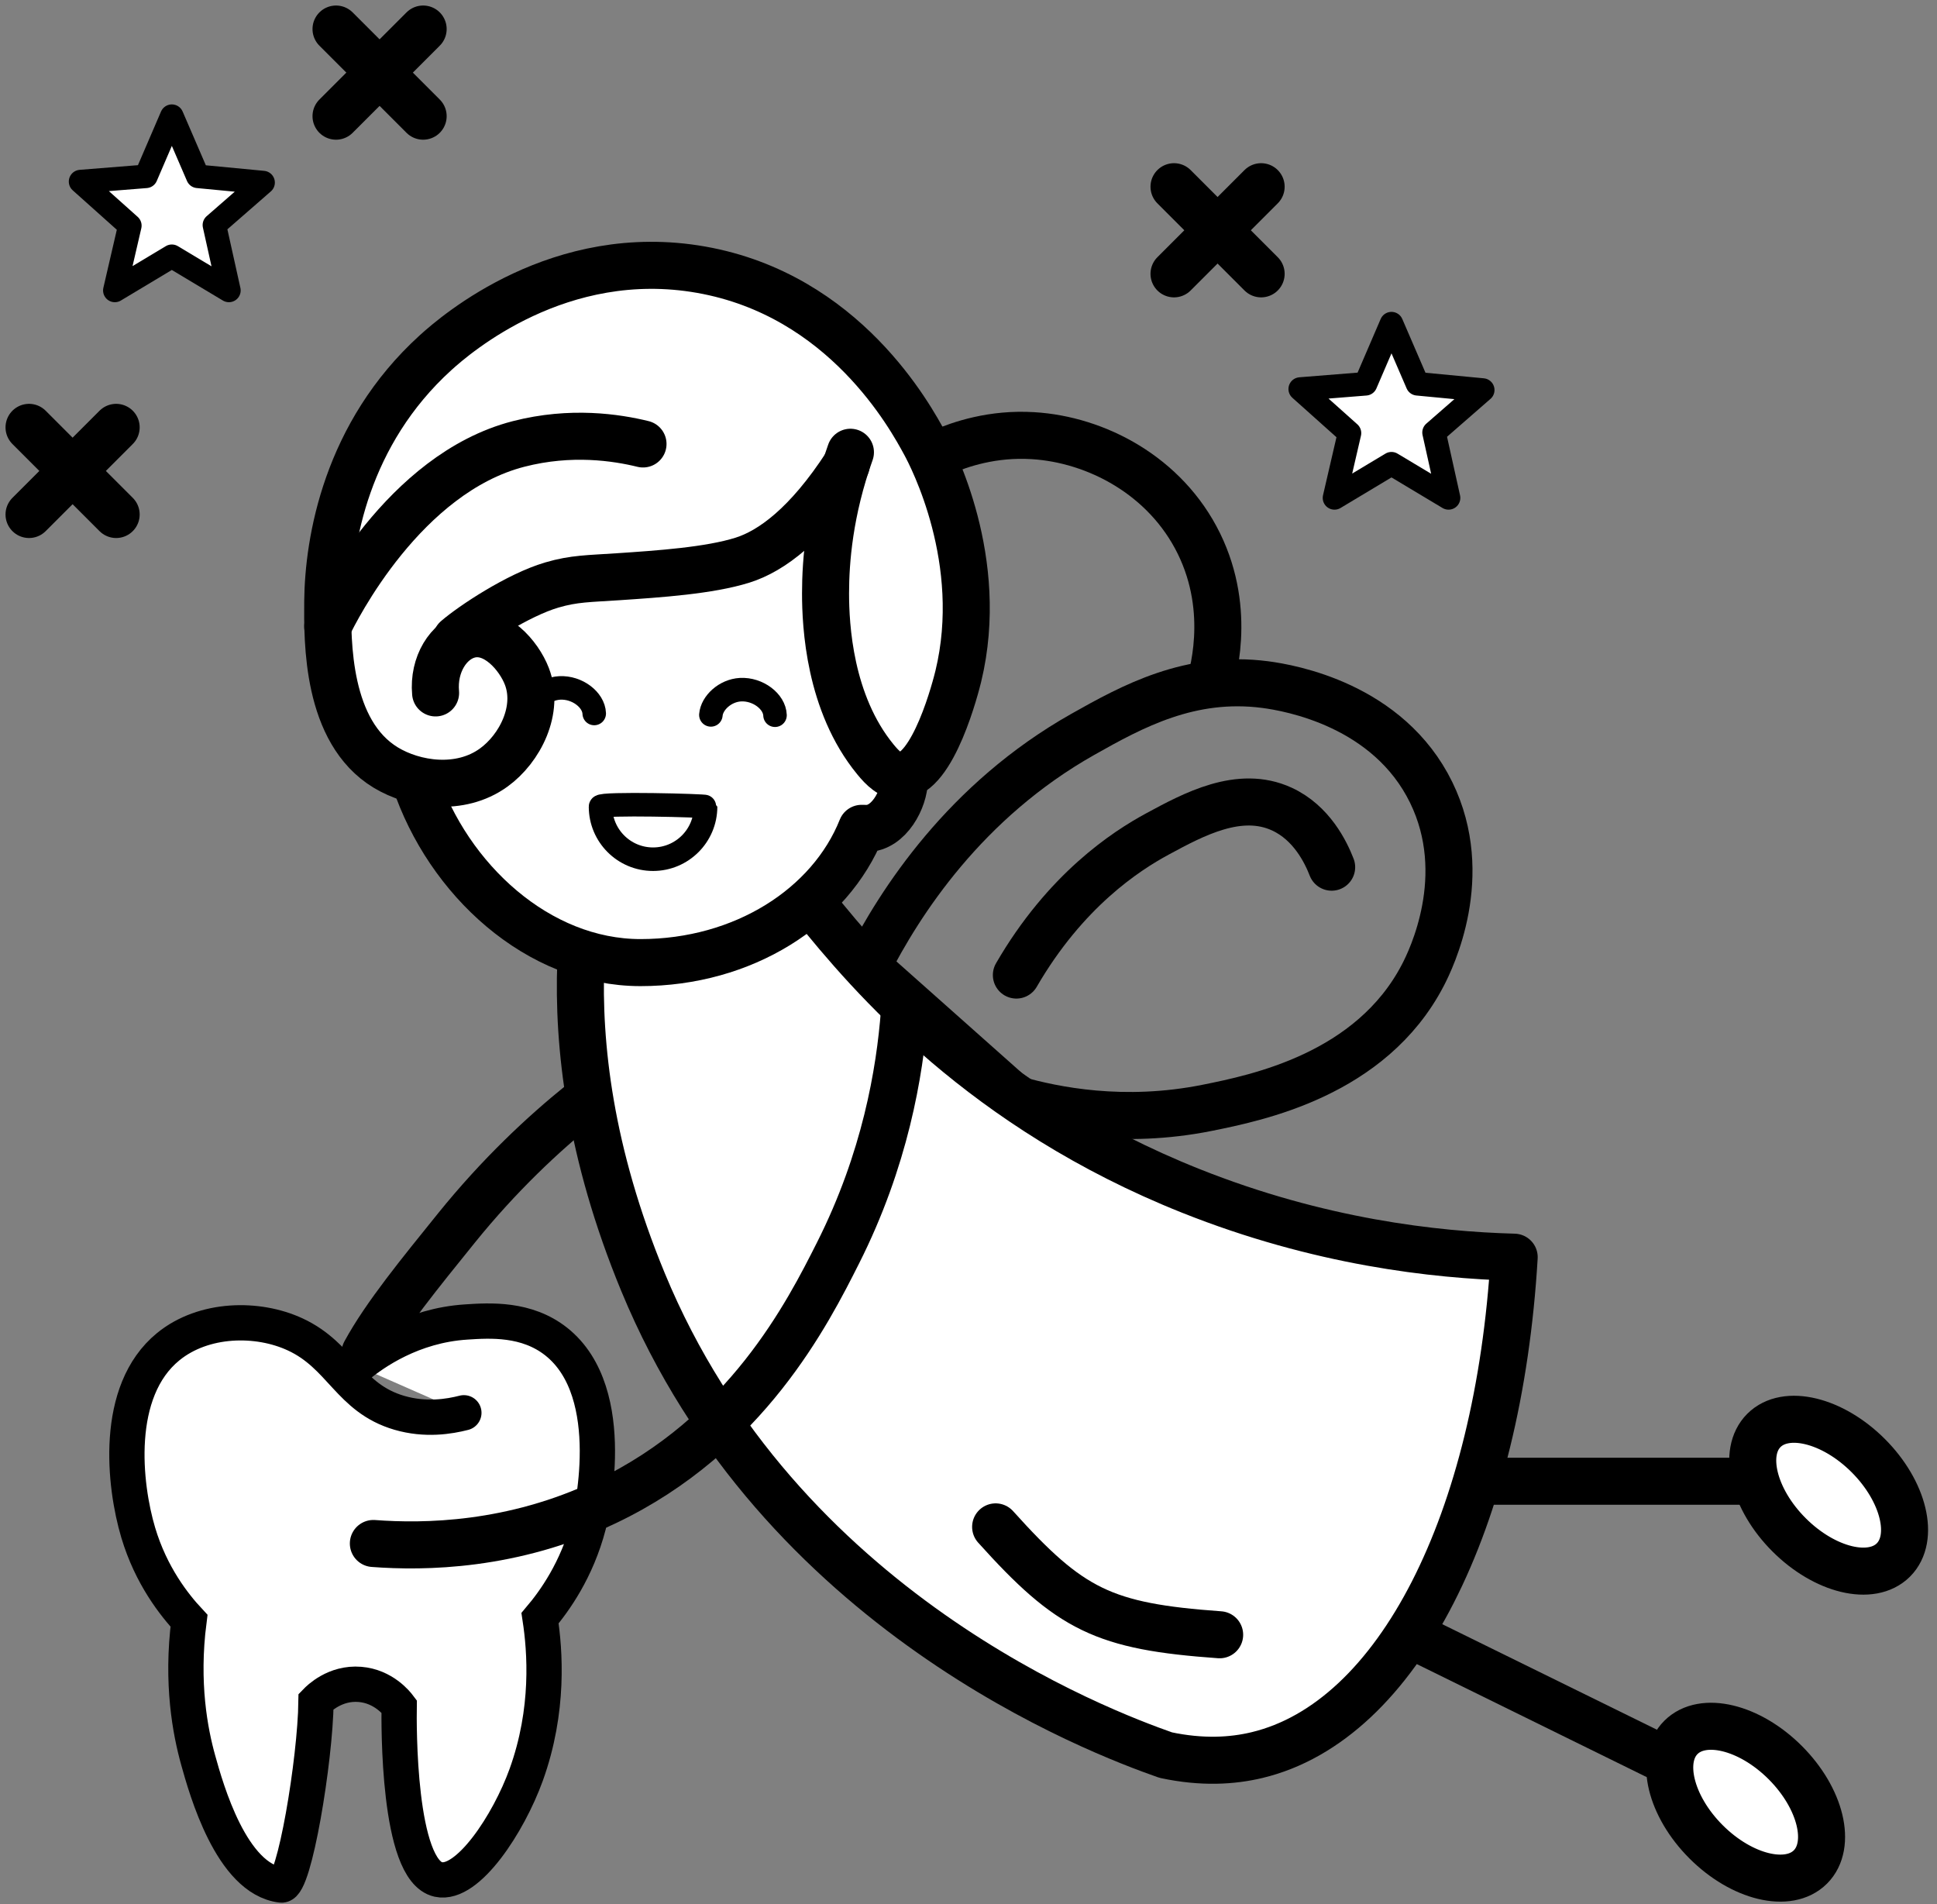
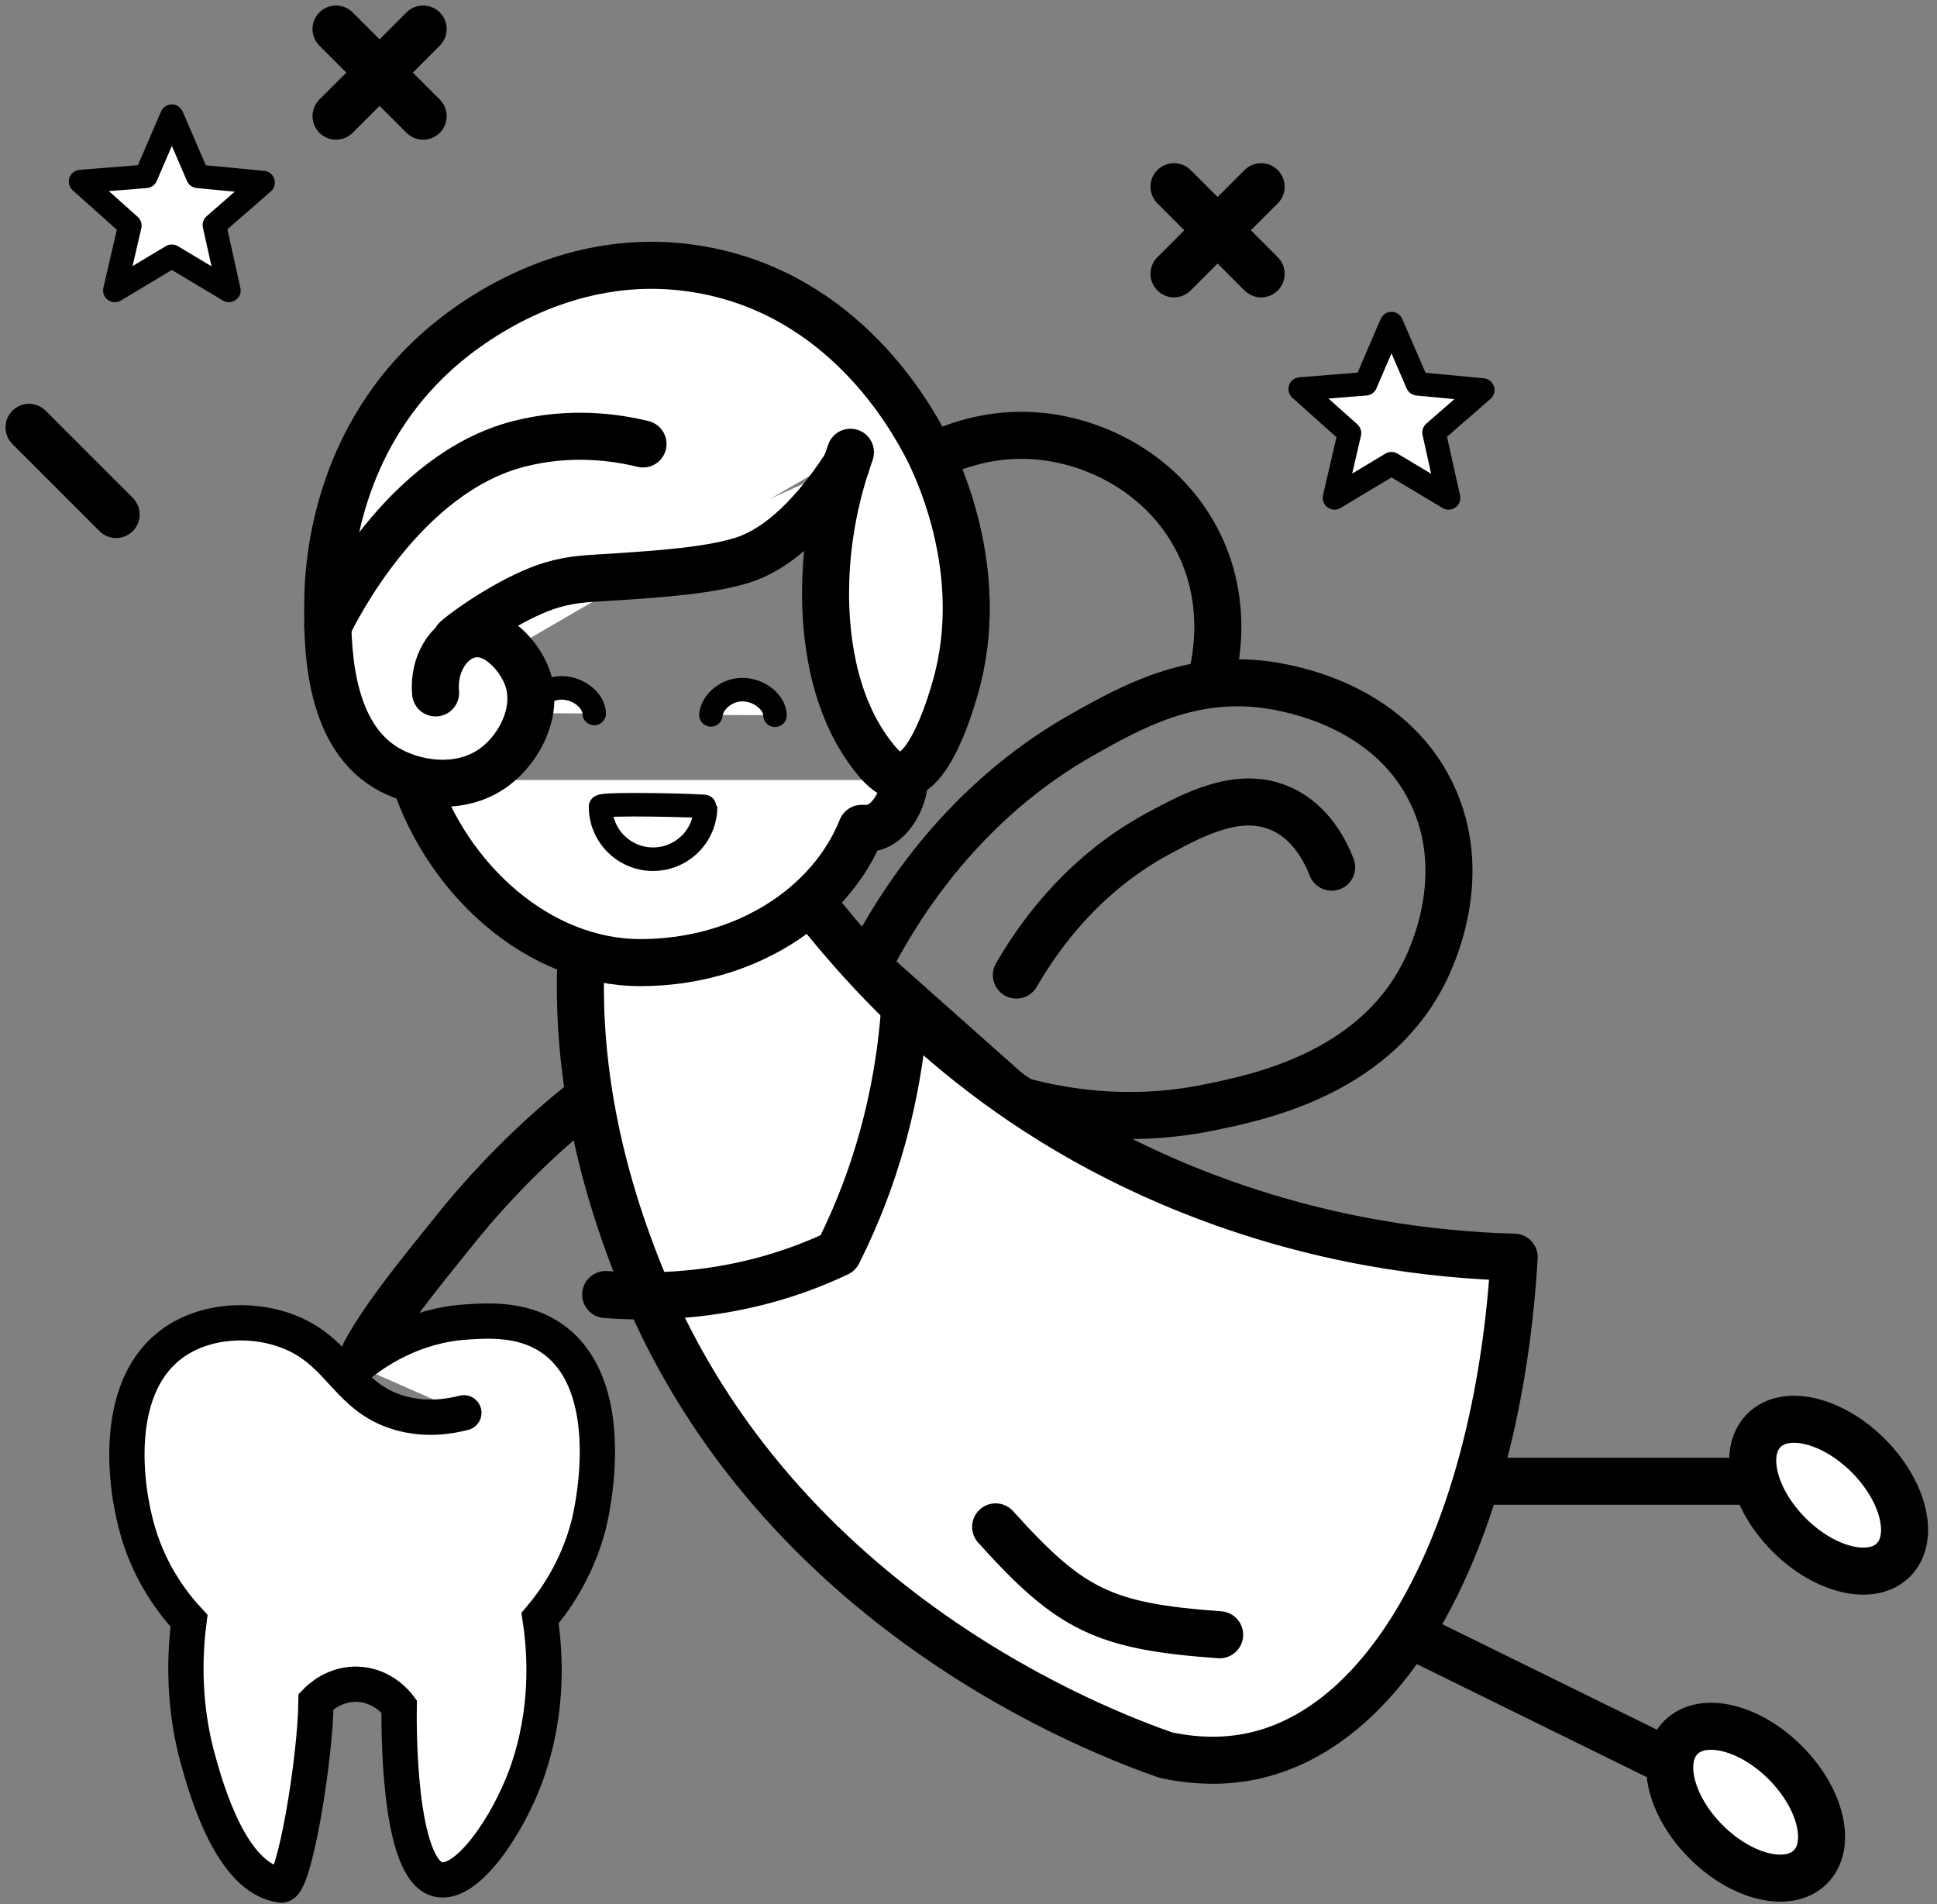
<svg xmlns="http://www.w3.org/2000/svg" version="1.1" id="Ebene_2" x="0px" y="0px" viewBox="0 0 233.46 229.46" style="enable-background:new 0 0 233.46 229.46;" xml:space="preserve">
  <rect x="0" y="0" width="233.46" height="229.46" fill="#808080" stroke="none" />
  <style type="text/css">
	.st0{fill:#FFFFFF;}
	.st1{fill:#FFFFFF;stroke:#000000;stroke-width:5.669;stroke-linecap:round;stroke-miterlimit:10;}
	.st2{fill:#FFFFFF;stroke:#000000;stroke-width:2.835;stroke-linecap:round;stroke-linejoin:round;stroke-miterlimit:10;}
	.st3{fill:none;stroke:#000000;stroke-width:5.669;stroke-miterlimit:10;}
	.st4{fill:none;stroke:#000000;stroke-width:5.669;stroke-linecap:round;stroke-linejoin:round;stroke-miterlimit:10;}
	.st5{fill:#FFFFFF;stroke:#000000;stroke-width:5.669;stroke-linecap:round;stroke-linejoin:round;stroke-miterlimit:10;}
	.st6{fill:#FFFFFF;stroke:#000000;stroke-width:4.252;stroke-linecap:round;stroke-miterlimit:10;}
	.st7{fill:#FFFFFF;stroke:#000000;stroke-width:2.835;stroke-linecap:round;stroke-miterlimit:10;}
</style>
-   <ellipse class="st0" cx="78.5" cy="78.5" rx="32.5" ry="37.5" />
  <g id="Sterne">
    <line class="st1" x1="40.5" y1="3.5" x2="51" y2="14" />
    <line class="st1" x1="40.5" y1="14" x2="51" y2="3.5" />
    <line class="st1" x1="3.5" y1="51.5" x2="14" y2="62" />
-     <line class="st1" x1="3.5" y1="62" x2="14" y2="51.5" />
    <line class="st1" x1="141.5" y1="22.5" x2="152" y2="33" />
    <line class="st1" x1="141.5" y1="33" x2="152" y2="22.5" />
    <polygon class="st2" points="9.71,21.88 17.59,21.25 20.71,14 23.84,21.25 31.71,22 25.84,27.12 27.59,35 20.71,30.88 13.84,35    15.65,27.19  " />
    <polygon class="st2" points="156.71,46.88 164.59,46.25 167.71,39 170.84,46.25 178.71,47 172.84,52.12 174.59,60 167.71,55.88    160.84,60 162.65,52.19  " />
  </g>
  <g id="Flügel">
    <path class="st3" d="M113.5,54.5c2.24-0.97,6.14-2.3,11-2c7.61,0.46,15.98,4.81,20,13c4.05,8.26,1.6,16.2,1,18" />
    <path class="st4" d="M104.5,116.5c3.98-7.83,11.83-20,26-28c5.99-3.38,12.94-7.18,22-6c2.97,0.39,14.84,2.44,20,13   c4.9,10.04-0.01,20.1-1,22c-6.25,12.03-20.05,14.8-26,16c-10.11,2.03-18.54,0.27-23-1L104.5,116.5z" />
    <path class="st4" d="M122.5,117.5c5.91-10.2,13.19-14.94,17-17c4.36-2.36,9.9-5.35,15-3c3.58,1.65,5.29,5.17,6,7" />
  </g>
  <g id="Beine">
    <line class="st5" x1="179" y1="178.5" x2="211.5" y2="178.5" />
    <line class="st5" x1="170" y1="197" x2="199.5" y2="211.5" />
    <ellipse transform="matrix(0.707 -0.707 0.707 0.707 -62.838 208.646)" class="st5" cx="220.44" cy="180.18" rx="6.75" ry="11.04" />
    <ellipse transform="matrix(0.707 -0.707 0.707 0.707 -91.93 212.412)" class="st5" cx="210.44" cy="217.18" rx="6.75" ry="11.04" />
  </g>
  <g id="Körper">
    <path class="st5" d="M70,116c-0.36,9.9,1.04,22.86,7.5,38.5c16.41,39.74,55.15,54.24,63,57c4.4,0.94,8.04,0.71,11,0   c17.05-4.08,29.12-28.25,31-60c-9.59-0.26-23.53-1.83-39-8c-24.85-9.91-38.48-25.75-45.5-34.5" />
    <path class="st5" d="M120,184c9,10,13,12,27,13" />
  </g>
  <path id="Zahn" class="st6" d="M43.1,164.62c1.96-1.6,6.58-4.89,13.08-5.31c2.87-0.19,7.28-0.47,10.86,2.36  c7.85,6.22,4.08,21.43,3.9,22.12c-1.41,5.42-4.14,9.19-5.85,11.21c0.6,3.93,1.15,11.06-1.67,18.88  c-2.12,5.87-7.04,13.38-10.58,12.61c-4.92-1.08-4.76-18.85-4.73-20.86c-0.27-0.36-1.89-2.42-4.73-2.65c-3.02-0.25-5,1.76-5.29,2.06  c-0.09,7.08-2.62,22.31-4.18,22.12c-6.03-0.72-9.06-11.6-10.02-15.04c-0.96-3.44-2.08-9.26-1.11-16.81  c-1.76-1.89-4.57-5.42-6.12-10.62c-1.7-5.69-2.97-17.04,3.62-22.41c4.27-3.48,10.78-3.58,15.31-1.47c5.55,2.57,6.46,7.66,12.53,9.44  c3.17,0.93,6.04,0.45,7.79,0" />
  <g id="Arme">
-     <path class="st4" d="M109,122c-0.55,7.21-2.32,17.74-8,29c-3.62,7.18-11.06,21.94-28,30c-11.25,5.35-21.89,5.46-28,5" />
+     <path class="st4" d="M109,122c-0.55,7.21-2.32,17.74-8,29c-11.25,5.35-21.89,5.46-28,5" />
    <path class="st4" d="M70,133c-4.51,3.64-9.8,8.56-15,15c-4.32,5.36-8.57,10.53-11,15" />
  </g>
  <g>
    <path class="st5" d="M50,94c4,12,14.86,22,27.2,22c12.38,0,22.86-6.69,26.65-16.18c0.32,0.01,0.38,0.01,0.59,0.01   c2.69,0,4.56-3.53,4.56-5.83" />
    <path class="st7" d="M63.89,85.94c0.12-1.44,1.71-2.94,3.57-3.04c2.11-0.11,4.1,1.43,4.16,3.08" />
    <path class="st7" d="M85.68,86.15c0.12-1.44,1.71-2.94,3.57-3.04c2.11-0.11,4.1,1.43,4.16,3.08" />
    <path class="st7" d="M85.04,97.21c0,3.5-2.84,6.33-6.33,6.33c-3.5,0-6.33-2.84-6.33-6.33C72.37,96.75,85.04,97.08,85.04,97.21z" />
    <path class="st5" d="M102.5,54.5c-2.53,7.07-3,13.09-3,17c0,3.87,0.45,13.23,6,20c0.9,1.1,1.84,2.01,3,2c4.02-0.03,6.77-11.06,7-12   c3.38-13.96-3.18-26.48-4-28c-1.76-3.25-9.72-17.95-27-21c-17.05-3.01-29.52,7.75-32,10c-10.76,9.77-12.93,22.67-13,30   c-0.04,4.81-0.14,15.68,7,20c3.4,2.06,8.93,2.94,13,0c3.17-2.29,5.55-6.97,4-11c-0.96-2.5-3.83-5.84-7-5c-2.43,0.64-4.31,3.56-4,7" />
    <path class="st1" d="M77.5,53.5c-3.19-0.78-8.67-1.63-15,0c-13.82,3.56-22.01,19.94-23,22" />
    <path class="st1" d="M55,77c1.92-1.66,7.42-5.3,11.5-6.5c2.72-0.8,4.5-0.76,8-1c4.93-0.33,11-0.74,15-2   c3.46-1.09,7.79-4.24,12.5-11.5" />
  </g>
</svg>